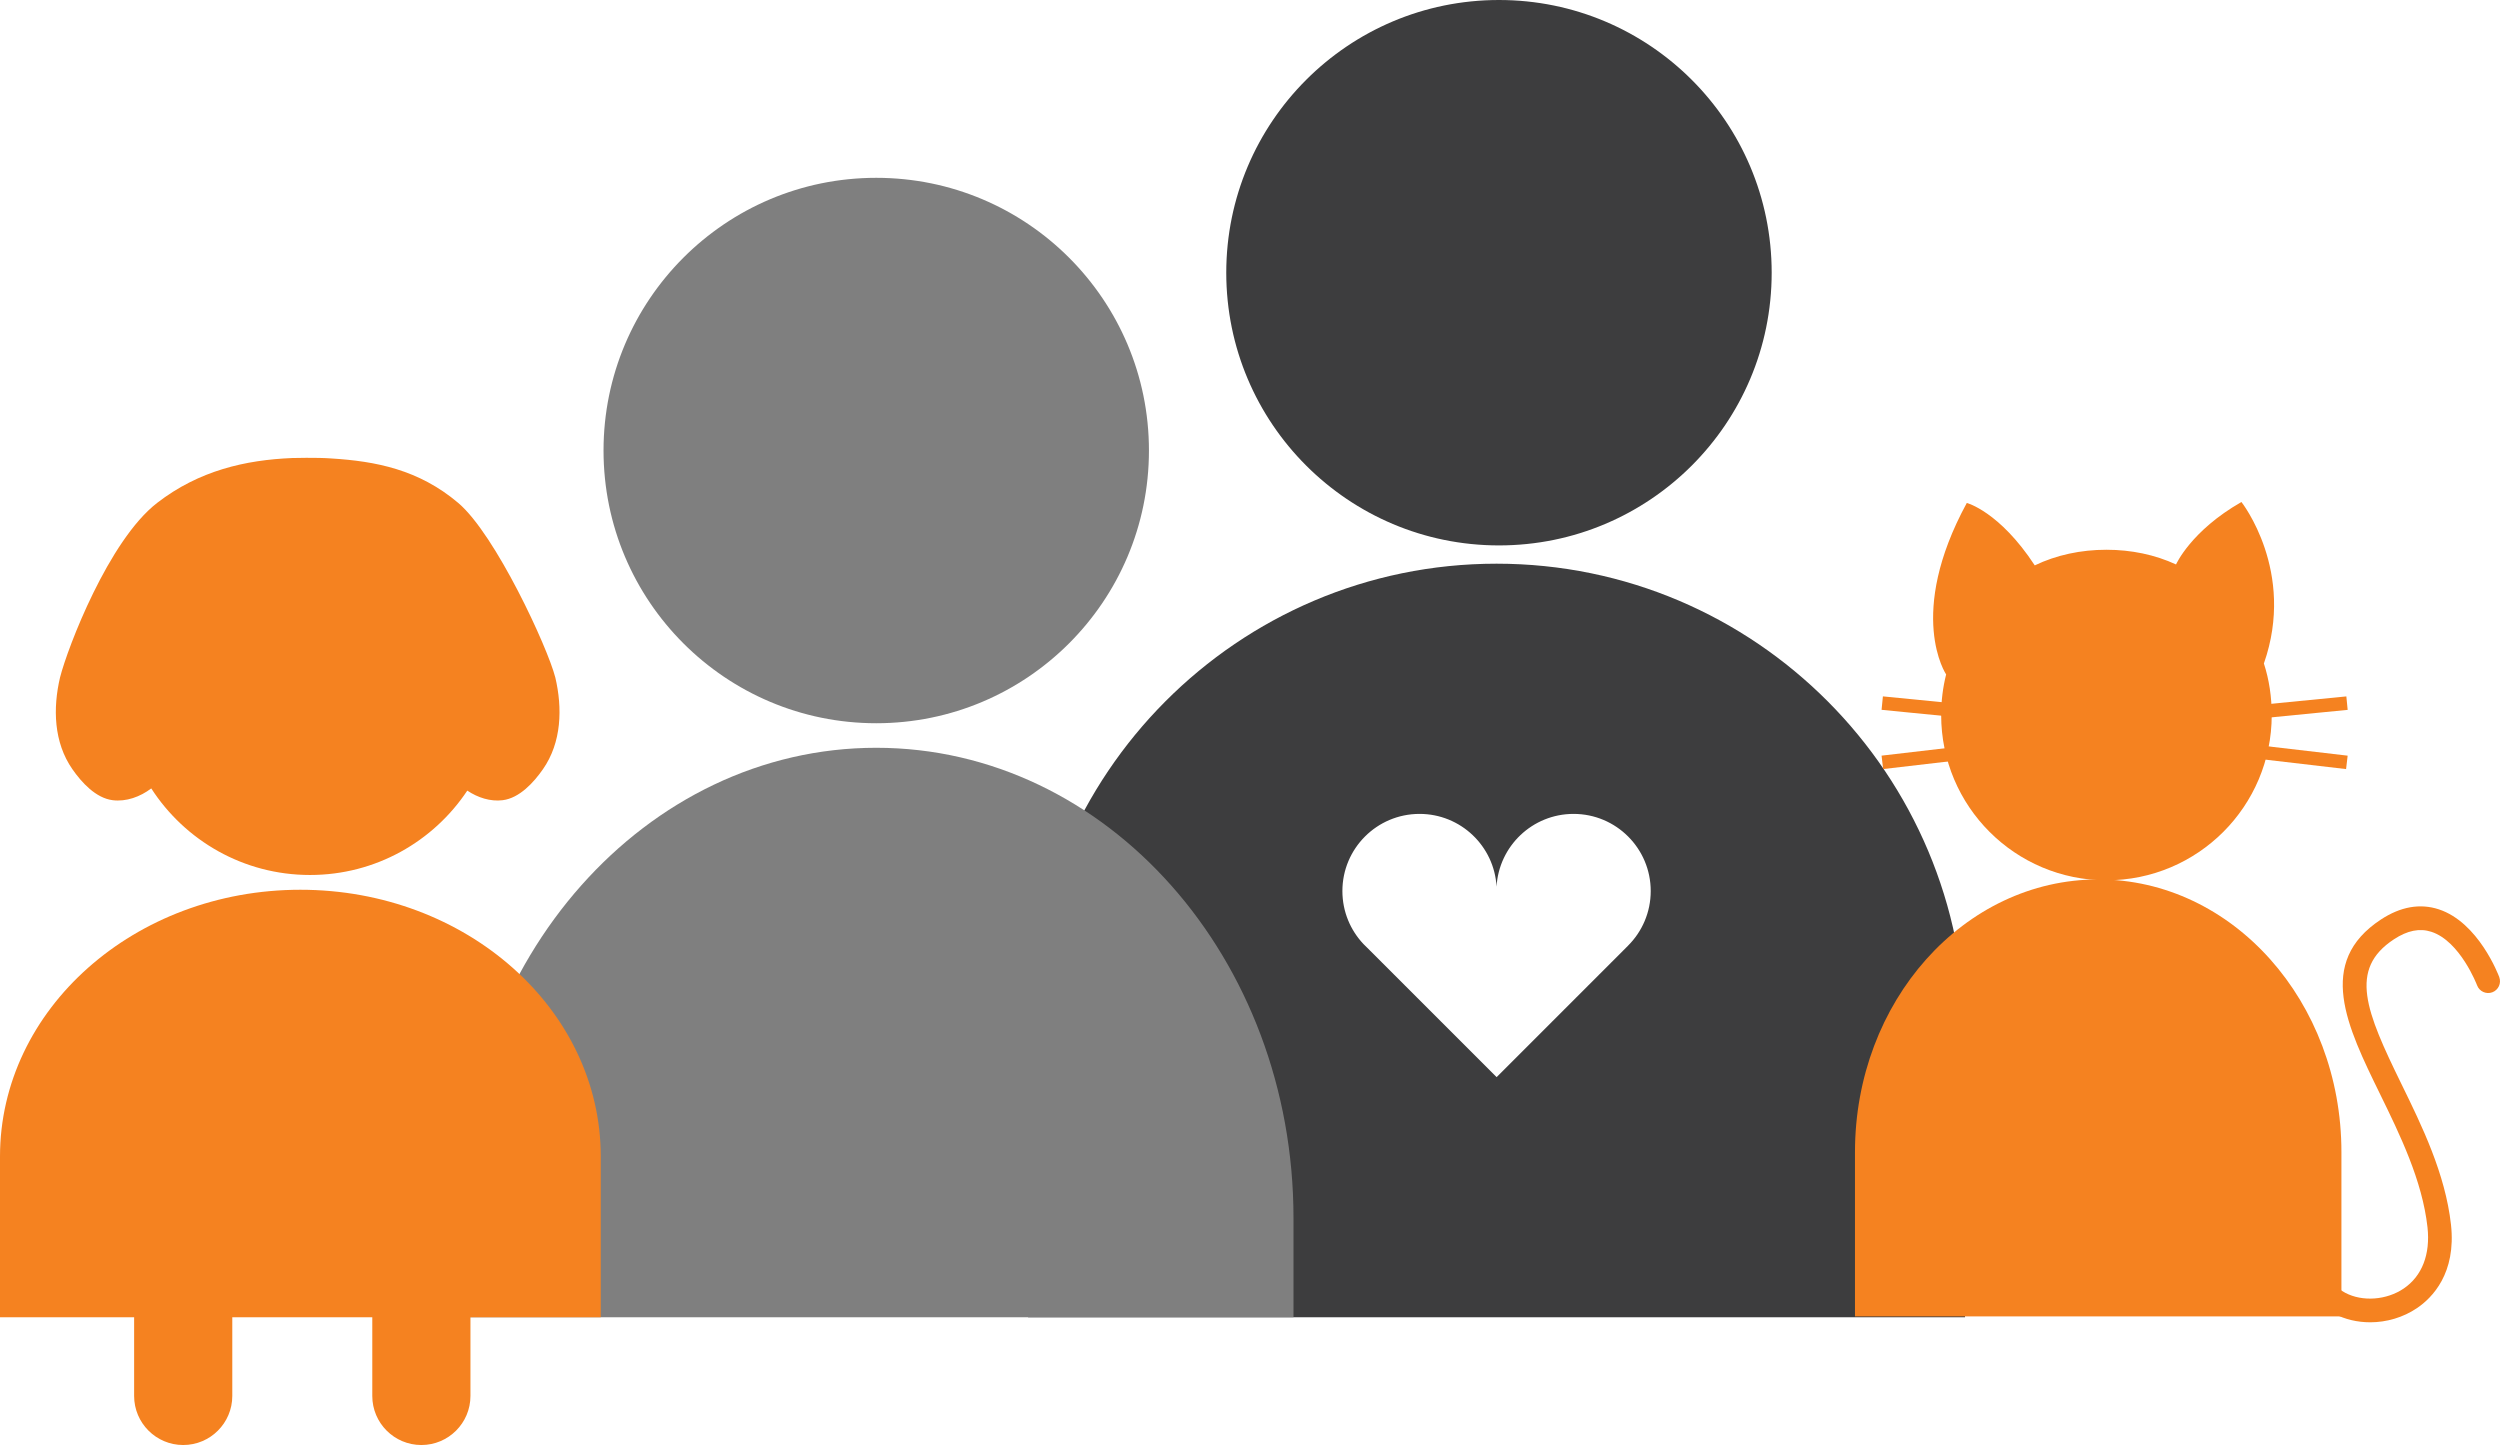
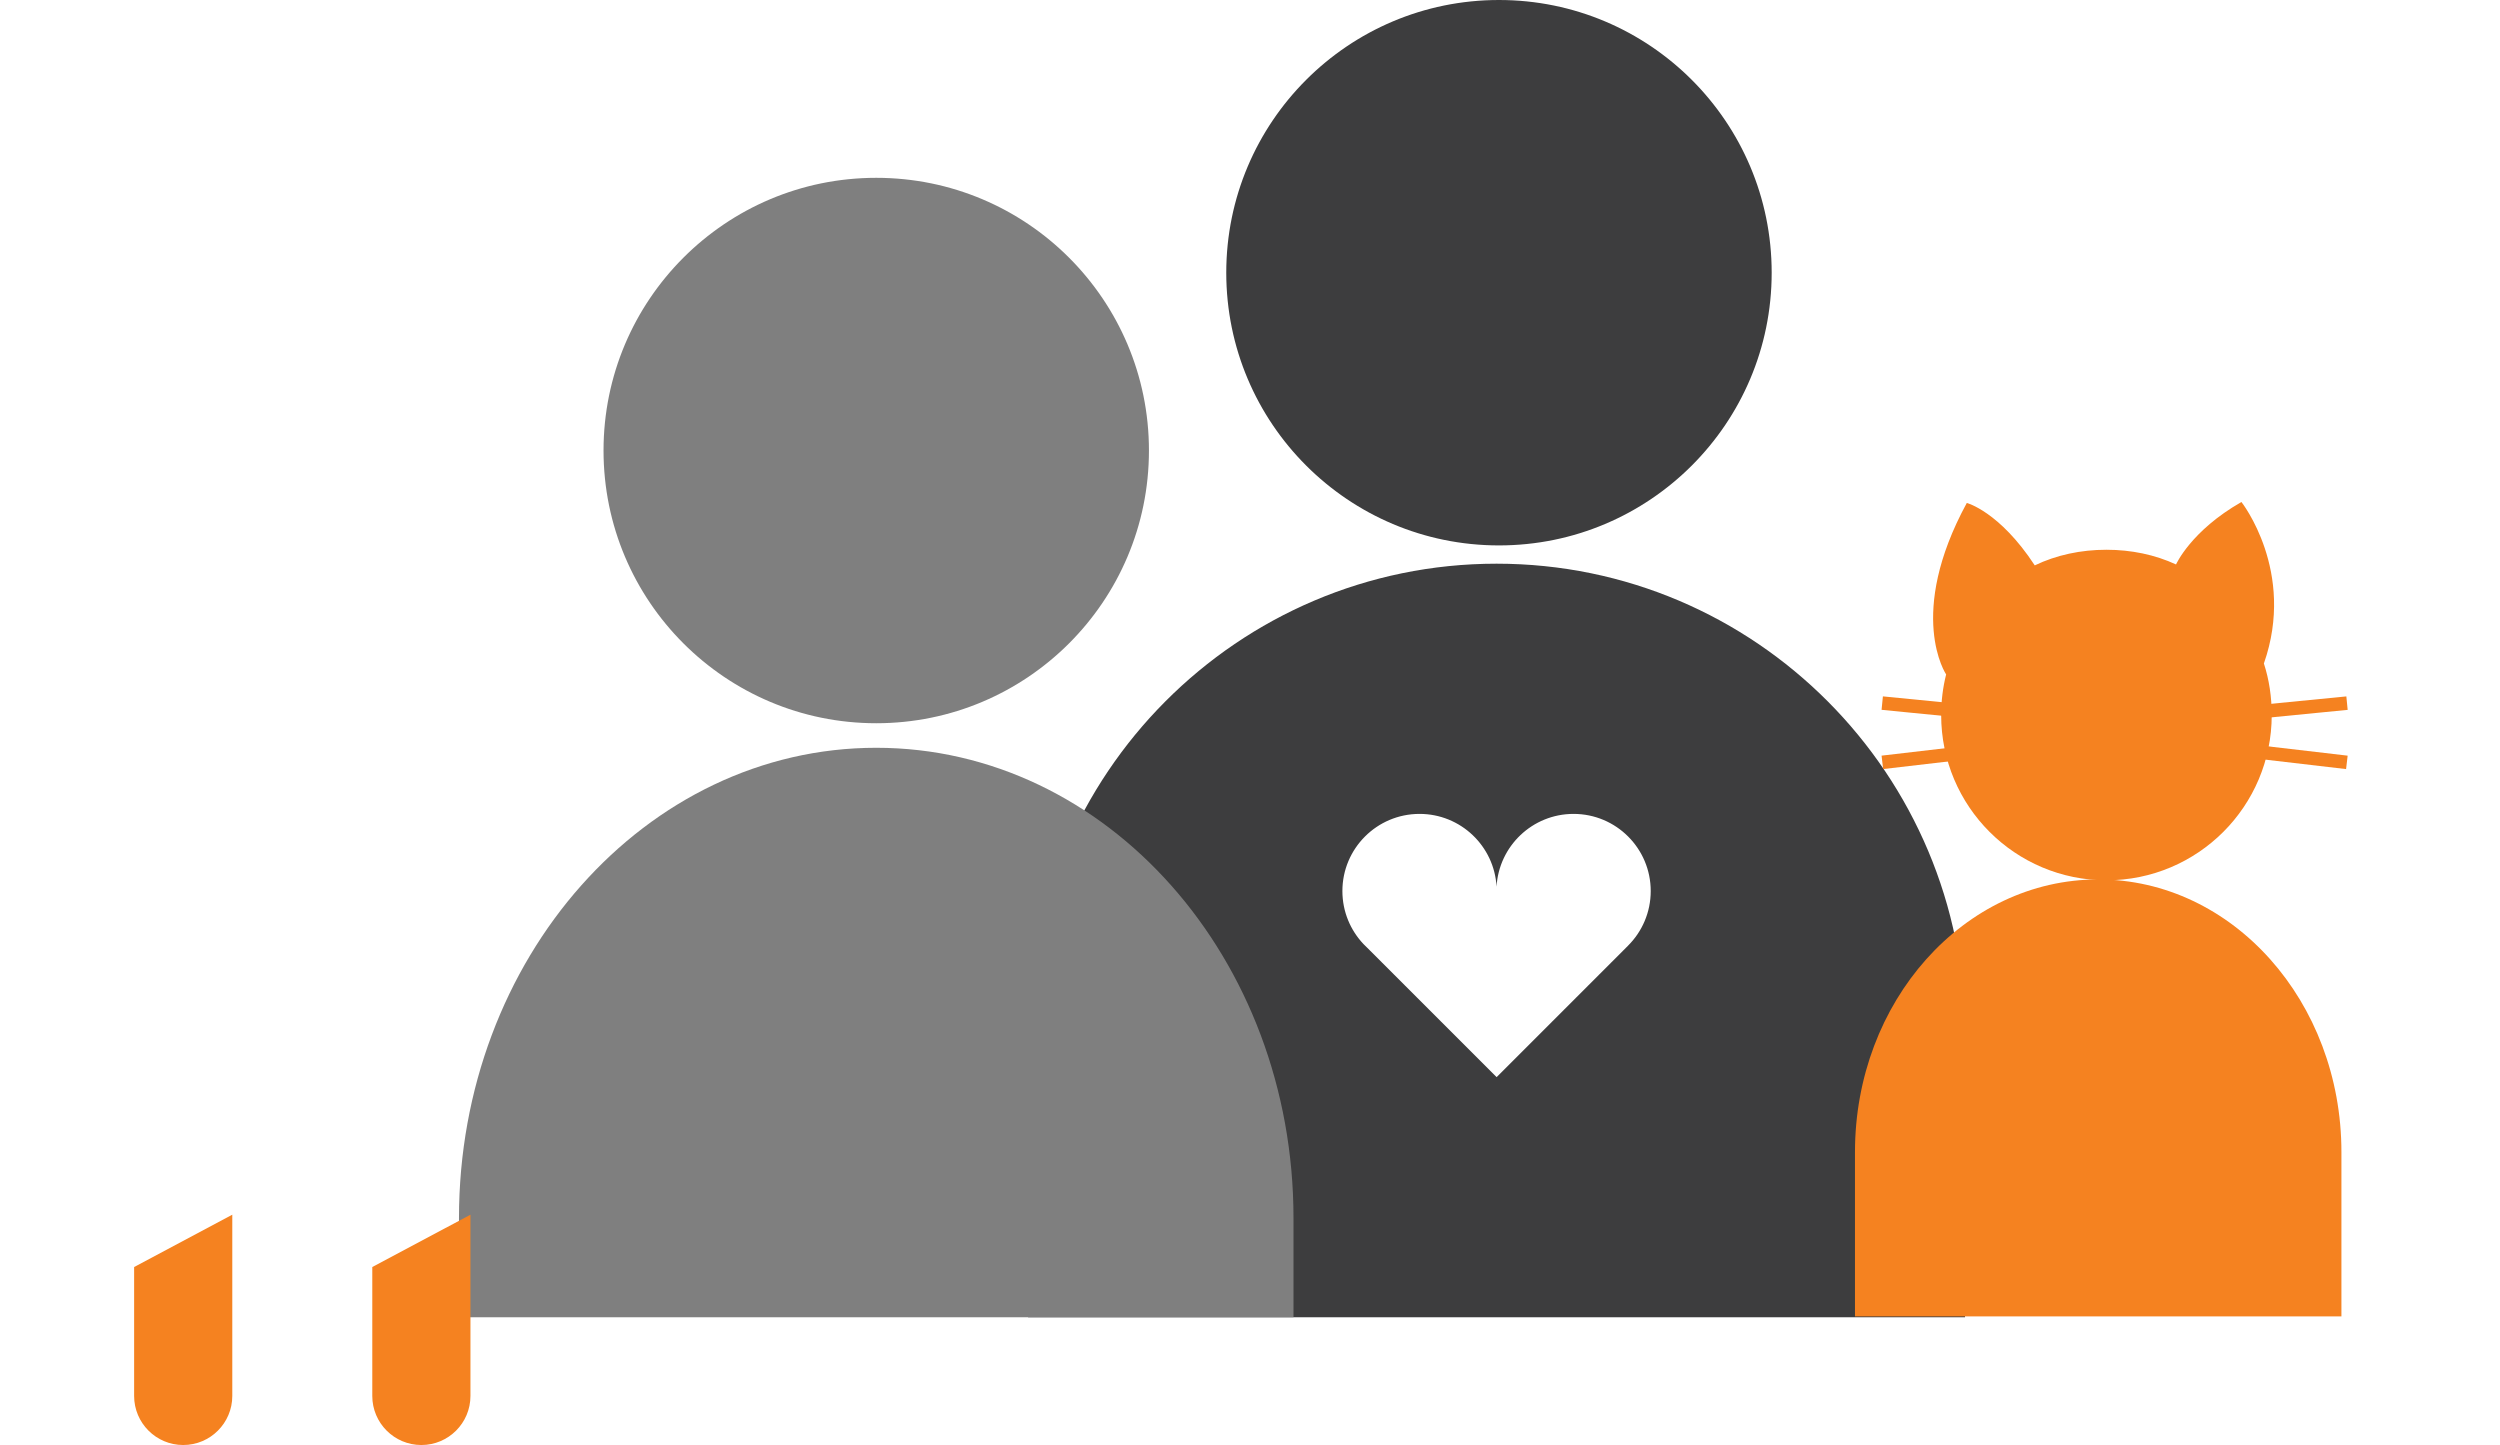
<svg xmlns="http://www.w3.org/2000/svg" id="Layer_2" data-name="Layer 2" width="107.679" height="62.239" viewBox="0 0 107.679 62.239">
  <defs>
    <style>
      .cls-1 {
        fill: #f58220;
      }

      .cls-2 {
        fill: #7f7f7f;
      }

      .cls-3 {
        fill: #3d3d3e;
      }
    </style>
  </defs>
  <g id="Layer_2-2" data-name="Layer 2">
    <circle class="cls-3" cx="64.563" cy="11.746" r="11.746" />
    <path class="cls-3" d="M64.459,24.279c-11.143,0-20.176,9.069-20.176,20.256v12.203h40.353v-12.203c0-11.187-9.033-20.256-20.176-20.256Zm5.661,16.456l-5.659,5.659-5.588-5.588c-.047-.044-.094-.09-.139-.137-.567-.596-.915-1.403-.915-2.29,0-1.835,1.488-3.323,3.323-3.323,1.772,0,3.219,1.387,3.317,3.134,.098-1.747,1.546-3.134,3.317-3.134,1.835,0,3.323,1.488,3.323,3.323,0,.921-.375,1.754-.979,2.355h0Z" />
    <circle class="cls-2" cx="37.741" cy="19.405" r="11.746" />
    <g>
      <path class="cls-1" d="M79.897,56.698v-7.075c0-6.486,4.69-11.745,10.476-11.745s10.476,5.258,10.476,11.745v7.075s-20.951,0-20.951,0Z" />
      <path class="cls-1" d="M97.509,28.578c1.392-3.966-.967-6.956-.967-6.956-2.179,1.243-2.817,2.69-2.817,2.69-.908-.42-1.93-.633-2.996-.633-1.103,0-2.157,.226-3.089,.673-1.522-2.325-2.927-2.689-2.927-2.689-2.621,4.82-.89,7.386-.89,7.386,0,0-.002,0,0,0-.141,.559-.214,1.145-.214,1.748,0,3.931,3.187,7.119,7.119,7.119s7.119-3.187,7.119-7.119c0-.774-.11-1.523-.338-2.22Z" />
      <rect class="cls-1" x="94.031" y="30.34" width="7.075" height=".582" transform="translate(-2.526 9.681) rotate(-5.608)" />
      <rect class="cls-1" x="97.278" y="28.886" width=".582" height="7.079" transform="translate(54.029 125.568) rotate(-83.33)" />
-       <path class="cls-1" d="M102.084,56.953c-.542,0-1.078-.122-1.547-.37-.905-.479-1.423-1.36-1.423-2.418v-6.401c0-.281,.228-.509,.509-.509s.509,.228,.509,.509v6.401c0,.869,.479,1.305,.881,1.518,.744,.393,1.781,.318,2.522-.186,.788-.536,1.15-1.473,1.021-2.639-.224-2.015-1.19-3.99-2.042-5.732-1.428-2.918-2.776-5.674,.037-7.521,.846-.555,1.684-.702,2.49-.439,1.711,.561,2.57,2.823,2.606,2.919,.098,.263-.036,.556-.299,.655-.262,.097-.556-.035-.655-.298-.007-.019-.727-1.902-1.971-2.308-.503-.164-1.031-.058-1.612,.324-1.967,1.291-1.202,3.112,.318,6.221,.889,1.817,1.896,3.876,2.14,6.067,.234,2.104-.814,3.155-1.46,3.594-.597,.406-1.316,.614-2.024,.614Z" />
      <rect class="cls-1" x="84.301" y="27.093" width=".582" height="7.075" transform="translate(45.804 111.807) rotate(-84.366)" />
      <rect class="cls-1" x="81.052" y="32.135" width="7.079" height=".582" transform="translate(-3.186 10.014) rotate(-6.65)" />
    </g>
-     <path class="cls-2" d="M19.769,56.738v-4.274c0-11.187,8.046-20.256,17.972-20.256s17.972,9.069,17.972,20.256v4.274H19.769Z" />
-     <path class="cls-1" d="M0,56.738v-6.923c0-6.347,5.792-11.492,12.938-11.492s12.938,5.145,12.938,11.492v6.923S0,56.738,0,56.738Z" />
-     <path class="cls-1" d="M23.916,29.174c-.329-1.289-2.575-6.153-4.178-7.511-1.702-1.442-3.56-1.797-5.459-1.916-.638-.049-1.688-.019-1.692-.019-2.008,.084-4.012,.534-5.822,1.935-2.084,1.613-3.849,6.221-4.178,7.511-.313,1.328-.275,2.799,.529,3.954,.399,.573,1.01,1.247,1.738,1.338,.582,.073,1.187-.147,1.661-.508,1.448,2.243,3.968,3.729,6.837,3.729,2.828,0,5.318-1.444,6.775-3.634,.451,.302,.995,.479,1.523,.413,.728-.091,1.339-.765,1.738-1.338,.804-1.155,.842-2.626,.529-3.954Z" />
+     <path class="cls-2" d="M19.769,56.738v-4.274c0-11.187,8.046-20.256,17.972-20.256s17.972,9.069,17.972,20.256v4.274H19.769" />
    <path class="cls-1" d="M10.005,52.319v7.806c0,1.168-.947,2.114-2.114,2.114s-2.114-.947-2.114-2.114v-5.552" />
    <path class="cls-1" d="M20.263,52.319v7.806c0,1.168-.947,2.114-2.114,2.114s-2.114-.947-2.114-2.114v-5.552" />
  </g>
</svg>